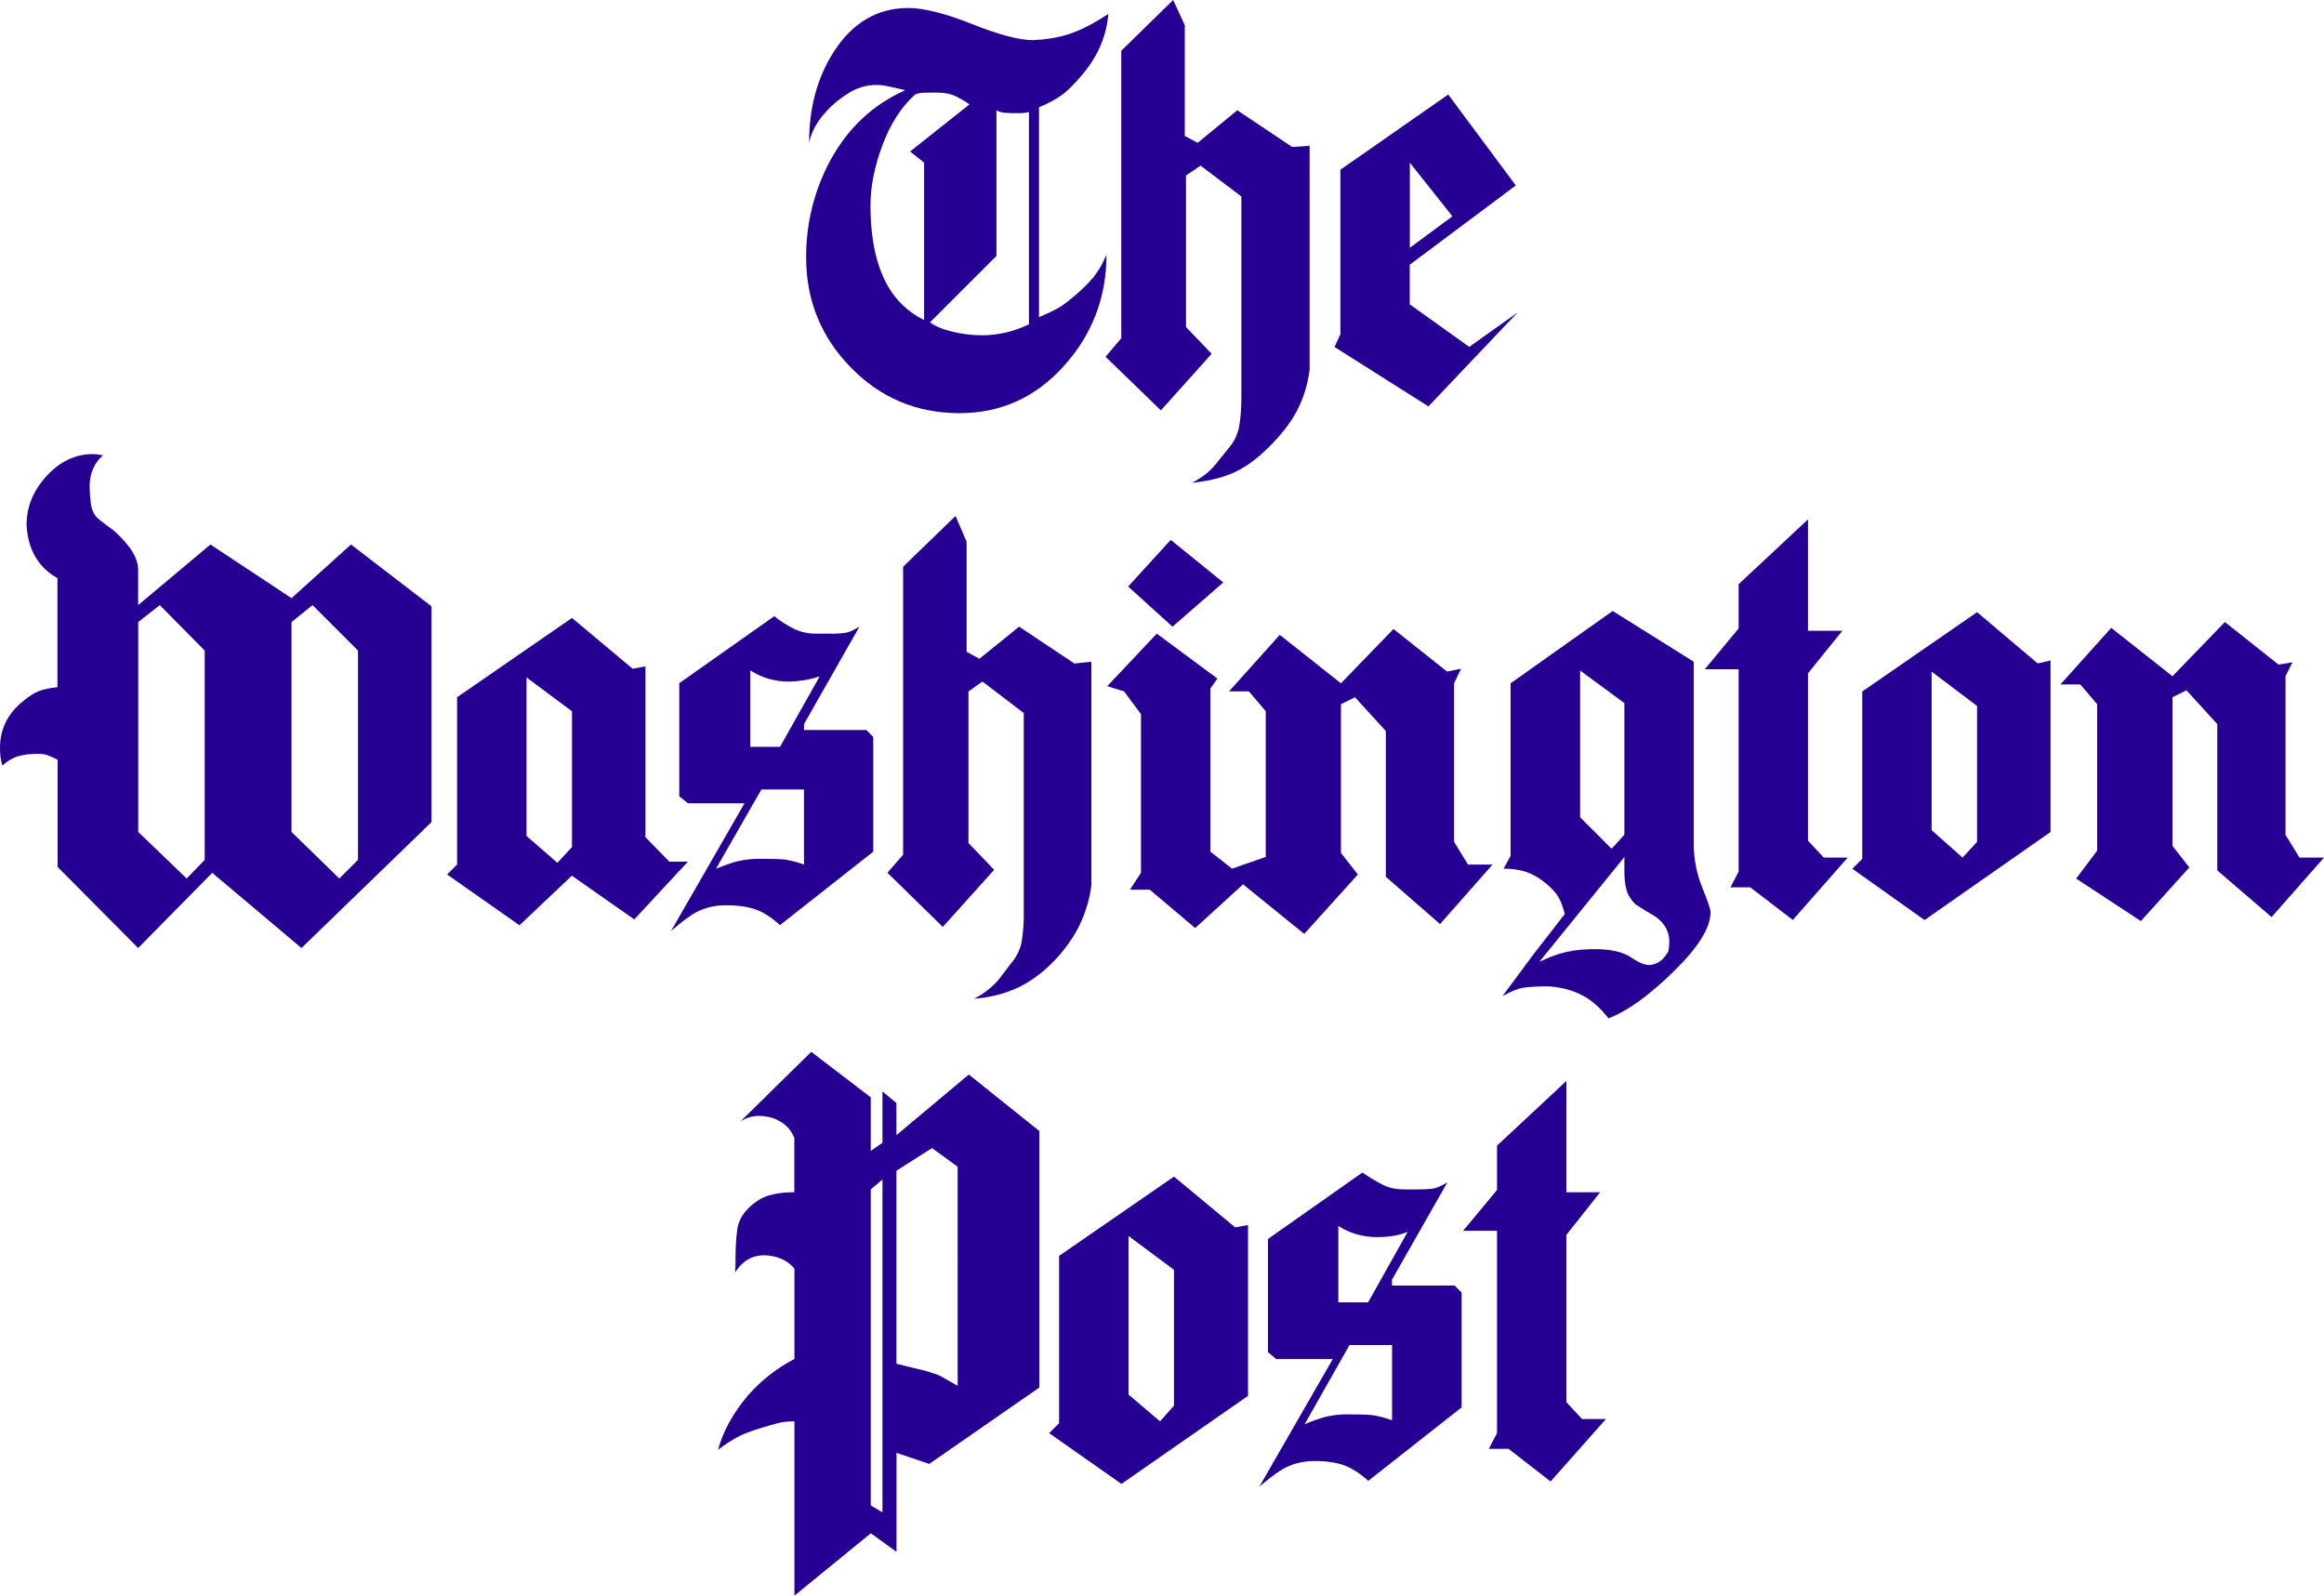
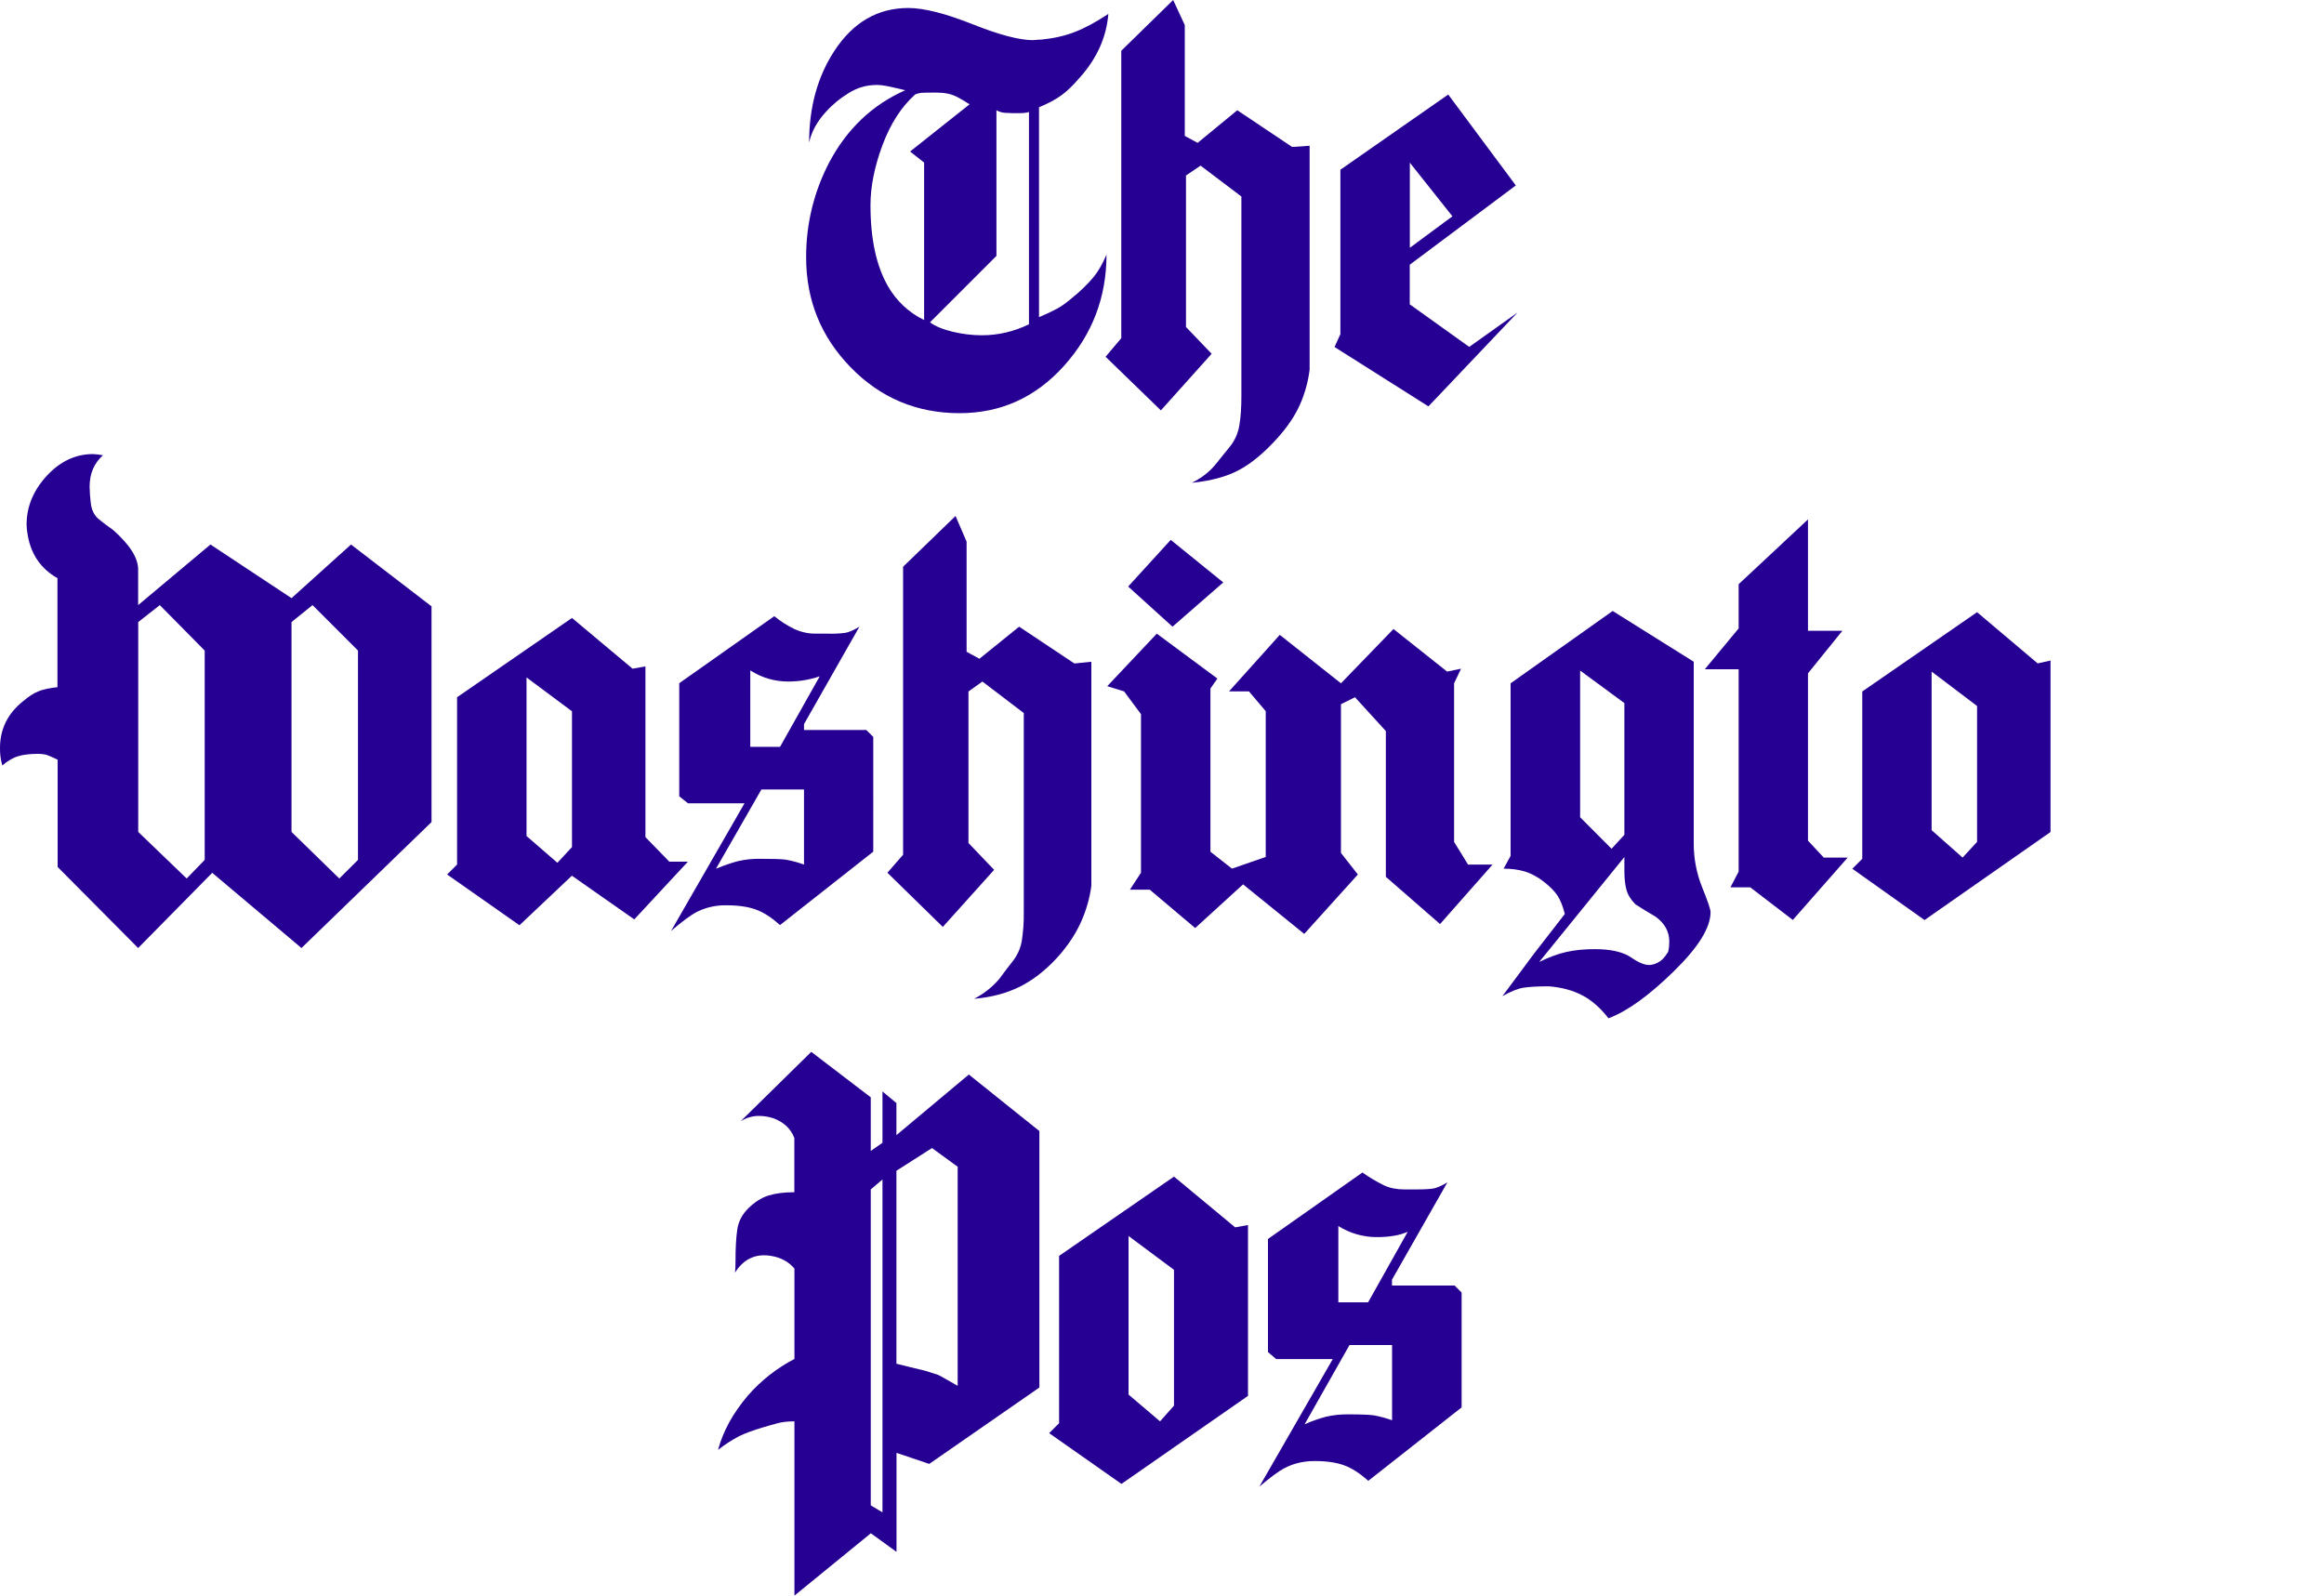
<svg xmlns="http://www.w3.org/2000/svg" version="1.1" id="Layer_1" x="0px" y="0px" viewBox="0 0 2500 1716.7" style="enable-background:new 0 0 2500 1716.7;" xml:space="preserve">
  <style type="text/css">
	.st0{fill-rule:evenodd;clip-rule:evenodd;fill:#260092;}
</style>
  <g>
    <g>
      <path class="st0" d="M1176.3,298.2c-6.7,7.9-14.2,15.2-22.3,21.7c-6.3,5.4-11.9,9.5-16.9,12.2c-5,2.7-11.5,5.8-19.4,9.1V115.4    c10.1-4.2,18.1-8.5,24.1-12.9c6.1-4.4,12.7-10.8,19.8-19.1c18.4-20.5,28.6-43.3,30.7-68.4c-13.4,8.8-25.4,15.3-36.1,19.4    c-10.7,4.2-22.7,6.9-36.1,8.2c-2.1,0-5,0.2-8.8,0.6c-14.6,0-36.5-5.7-65.5-17.3c-29-11.5-52-17.3-68.7-17.3    c-33,0-59.6,15.5-79.7,46.4c-18,27.6-27,60.4-27,98.4c2.5-11.7,8.6-22.8,18.2-33.2c7.1-7.9,15.3-14.6,24.4-20.1    c9.2-5.8,19.2-8.7,30.1-8.7v0c3.8,0,8.6,0.6,14.4,1.9c5.9,1.3,11.3,2.5,16.3,3.8c-35.1,15.5-62.3,41.2-81.5,77.1    c-16.7,31.7-25.3,67-25.1,102.9c0,46,16,85.4,48,118.2c32,32.8,71,49.2,117,49.2c44.3,0,81.8-16.9,112.3-50.8    c30.5-33.9,45.8-73.8,45.8-119.8C1186.2,283.7,1181.5,291.8,1176.3,298.2z M994.1,344.3c-16.3-7.9-29.9-20.6-38.9-36.4    c-12.5-21.7-18.8-50.8-18.8-87.2c0-19.6,4.2-41.1,12.8-64.3v0c8.6-23.2,20.4-41.5,35.4-54.9c2-0.8,4.1-1.3,6.3-1.6    c2.1-0.2,7.3-0.3,15.7-0.3c4.6,0,8.7,0.3,12.2,1c3.6,0.6,7.2,1.9,11,3.8c3.8,1.9,8.1,4.5,13.2,7.8l-64,50.8l15.1,11.9V344.3z     M1107,348.8c-15.8,7.8-33.2,11.9-50.8,11.9c-10.4,0-20.9-1.3-31.4-3.8c-10.5-2.5-18.6-5.9-24.4-10.1l71.5-71.5V118.6    c3,1.7,6.3,2.7,9.7,2.8c3.6,0.2,6,0.3,7.2,0.3l8.1,0c4.2,0,7.5-0.4,10-1.2V348.8z" />
-       <path class="st0" d="M1331,118.6l-42.7,35.1l-13.8-7.5V27L1262,0l-55.8,54.6v309.2l-16.9,20l59.5,57.7l54.6-60.9l-27.6-28.8V188.8    l15.7-10.6l43.9,33.2v215.1c0,12.1-0.7,22.5-2.2,31.1c-1.3,8.1-4.6,15.8-9.7,22.3l-15.4,19.1c-6.9,8.6-15.6,15.3-26,20.4    c20.9-2.1,38.1-6.8,51.4-14.1c13.4-7.3,27.2-18.9,41.4-34.8c10.4-11.7,18.3-23.5,23.5-35.2c5.3-12,8.8-24.6,10.4-37.6V156.8    l-18.8,1.3L1331,118.6z" />
+       <path class="st0" d="M1331,118.6l-42.7,35.1l-13.8-7.5V27L1262,0l-55.8,54.6v309.2l-16.9,20l59.5,57.7l54.6-60.9l-27.6-28.8V188.8    l15.7-10.6l43.9,33.2v215.1c0,12.1-0.7,22.5-2.2,31.1c-1.3,8.1-4.6,15.8-9.7,22.3l-15.4,19.1c-6.9,8.6-15.6,15.3-26,20.4    c20.9-2.1,38.1-6.8,51.4-14.1c13.4-7.3,27.2-18.9,41.4-34.8c10.4-11.7,18.3-23.5,23.5-35.2c5.3-12,8.8-24.6,10.4-37.6V156.8    l-18.8,1.3z" />
      <path class="st0" d="M1580.5,373.2l-64-45.8v-42.6l114.1-85.3l-72.7-97.8l-116,80.9v176.9l-6.3,13.8l101,63.9l95.9-101    L1580.5,373.2z M1516.6,175l45.8,57.7l-45.8,33.9V175z" />
    </g>
    <g>
      <path class="st0" d="M313.6,643.5l-87.2-57.7l-77.8,65.2v-38.3c0-12.5-9-26.7-27-42.6c-5.4-3.8-10.6-7.6-15.4-11.6    c-4.8-4-7.6-9.6-8.5-16.9c-0.7-5.9-1.2-11.9-1.3-17.9c0-14.2,4.8-25.5,14.4-33.9c-3.5-0.7-7.1-1.1-10.7-1.3    c-18.8,0-35.4,7.8-49.9,23.5c-14.4,15.7-21.6,33.2-21.6,52.4c0,2.9,0.4,6.9,1.3,11.9c3.7,20.5,14.3,35.7,31.9,45.7v117.3    c-8.4,0.8-15.1,2.3-20.4,4.4c-5.2,2.1-10.8,5.7-16.6,10.7C8.4,767.5,0,784.2,0,804.7c-0.1,6.4,0.7,12.7,2.5,18.8    c5.8-5,11.6-8.4,17.2-10c5.6-1.7,12.7-2.5,21-2.5c4.2,0,7.5,0.5,10,1.3c2.5,0.9,6.3,2.5,11.3,5v115.4l86.6,87.2l79.7-80.9l96,80.9    l139.9-135.5V652.3l-86.6-66.5L313.6,643.5z M220.2,925.1l-19.4,20L148.7,895V669.2h0l23.2-18.2l48.3,48.9V925.1z M385.1,925.1    l-20.1,20L313.6,895V669.2h0l22.6-18.2l48.9,48.9V925.1z" />
      <path class="st0" d="M720,927l-25.7-26.4V716.9l-13.8,2.5l-65.2-54.6l-123.6,85.3v180l-10.7,10.7v0l77.8,54.6l56.4-53.3l67.1,47    l57.7-62.1H720z M615.3,911.3l-15.7,16.9l-33.2-28.8V728.8h0l48.9,36.4V911.3z" />
      <path class="st0" d="M864.9,785.3V779l59.6-104.8c-6.3,3.8-11.3,6-15.1,6.6c-6,0.8-12.1,1.1-18.2,0.9h-13.2    c-7.9,0.1-15.7-1.5-22.9-4.7h0c-7.9-3.8-15.4-8.5-22.2-14.1l-102.2,72.1v121.7l9.4,7.5h60.8l-79,137.3    c12.1-10.4,21.5-17.3,28.2-20.7c9.6-4.7,20.1-7,30.7-6.9c13.4,0,24.2,1.6,32.6,4.7c8.4,3.1,16.9,8.7,25.7,16.6l100.3-79V792.8    l-7.5-7.5H864.9z M807.2,721.3c12.5,7.9,26.1,11.9,40.7,11.9c11.7,0,23-1.9,33.9-5.6l-42.7,75.9h-32V721.3z M864.9,930.1    c-6.4-2.3-13-4.1-19.8-5.3c-4.4-0.6-13.5-0.9-27.3-0.9c-8-0.1-16,0.7-23.8,2.5c-6.7,1.7-14.6,4.4-23.8,8.2l48.9-85.3h45.8V930.1z" />
      <path class="st0" d="M1096.3,674.2l-42.7,34.5l-13.8-7.5V582.7l-11.9-27.6l-56.4,54.6v309.8l-16.9,19.4l59.6,58.3v0l55.2-61.4    l-27.6-28.9v-163l15-10.7l44.5,33.9v214.5c0.2,10.4-0.6,20.8-2.2,31.1c-1.5,8.1-4.9,15.6-10.4,22.3c-3.3,4.2-7.9,10.2-13.8,18.2    c-7.5,8.8-16.7,16-27,21.3c19.2-1.6,36.3-6.3,51.1-14c14.8-7.8,28.7-19.1,41.7-34.2c9.6-11.3,17.2-23.1,22.6-35.4    c5.4-12.3,9-25,10.7-38V711.9l-18.2,1.9L1096.3,674.2z" />
      <polygon class="st0" points="1315.9,626.6 1259.4,580.8 1213.6,631 1261.3,674.2   " />
      <polygon class="st0" points="1564.2,905.7 1564.2,735.1 1571.7,719.4 1556.7,722.5 1499,676.7 1442.5,735.1 1376.7,683     1322.1,743.8 1343.5,743.8 1361.6,765.1 1361.6,921.9 1325.3,934.5 1302.1,916.3 1302.1,740.7 1309.6,730 1244.4,681.7     1191.1,738.2 1209.2,743.8 1227.4,768.3 1227.4,768.3 1227.4,938.9 1215.5,957.1 1236.8,957.1 1285.7,998.4 1337.2,951.4     1403,1004.7 1460.7,940.8 1442.5,917.6 1442.5,757.6 1457.6,750.1 1490.8,786.5 1490.8,943.3 1549.1,994.1 1605.6,930.1     1579.2,930.1   " />
-       <polygon class="st0" points="2473.6,922.6 2458.6,898.1 2458.6,727.5 2466.1,712.5 2451.1,715 2393.4,669.2 2337,727.5     2271.1,675.5 2216.5,736.3 2237.8,736.3 2256,757.6 2256,915.1 2233.4,945.2 2303,990.9 2355.1,933.2 2355.1,933.2 2337,910     2337,750.1 2352,742.6 2385.2,779 2385.2,936.4 2443.6,986.6 2500,922.6   " />
      <path class="st0" d="M1822,906.9v-195l-87.2-54.6L1625,735.1v185.7l-7.5,13.7h0c8.3,0,16,1,22.9,3.1c6.9,2.1,13.7,5.8,20.4,11    c6.7,5.3,11.6,10.2,14.7,15c3.1,4.8,5.8,11.4,7.8,19.7l-32.6,42l-34.5,46.4c8.8-5,16.3-8.1,22.6-9.1s15.5-1.5,27.6-1.5    c14.2,1.2,26.3,4.6,36.3,10c10.1,5.4,19.2,13.6,27.6,24.4c20.1-7.5,43.4-24.3,69.9-50.2c26.6-25.9,39.9-47.2,39.9-64    c0-2.9-3-11.9-9.1-26.9C1825,939.5,1821.9,923.3,1822,906.9z M1699.7,721.3L1699.7,721.3l47.7,35.1v141.7l-13.8,15l-33.8-33.9    V721.3z M1794.4,1024.2c-2.5,3.8-4.4,6.3-5.7,7.5c-3.4,3.4-7.8,5.6-12.5,6.3c-5.4,0.9-12.6-1.8-21.3-7.8c-8.8-6.1-22-9.1-39.5-9.1    c-11.3,0-21.5,1-30.7,3.1c-9.2,2.1-18.8,5.7-28.9,10.7l91.6-112.9v14.5c0,8.3,0.7,15.2,2.2,20.7c1.5,5.4,4.7,10.7,9.7,15.7    c7.1,4.6,14.3,9,21.4,13.1c10,7.1,15,16.1,15,27C1795.6,1017.9,1795.2,1021.7,1794.4,1024.2z" />
      <polygon class="st0" points="1944.9,904.4 1944.9,724.4 1981.9,678.6 1944.9,678.6 1944.9,558.8 1870.3,628.5 1870.3,676.1     1833.9,720 1870.3,720 1870.3,937.7 1861.5,954.6 1882.8,954.6 1928.6,989.7 1987.6,922.6 1961.9,922.6   " />
      <path class="st0" d="M2126.8,658.6l-123.5,85.3v180l-10.7,10.7l0,0l77.7,55.2l135.5-94.7V710.6l-13.8,3.1L2126.8,658.6z     M2126.8,905.7l-15.6,16.9l-33.3-29.5V722.5h0l48.9,37V905.7z" />
    </g>
    <g>
      <path class="st0" d="M964.3,1221.2v-34.5l-15-12.5v55.2l-12.6,8.8v-57.7l-64-48.9l-75.9,74.6c6.3-3.8,12.7-5.7,19.4-5.7    c5.4,0,10.7,0.9,15.7,2.5c11.3,4.2,18.8,11.3,22.6,21.3v0v58.3c-10.9,0-20.1,1.2-27.6,3.5c-7.5,2.3-14.7,6.8-21.6,13.5    c-6.9,6.7-10.9,14.4-12.2,23.2c-1.3,8.8-1.9,20.3-1.9,34.5c0,5.9-0.2,9.8-0.6,11.9c9.2-14.6,21.9-20.7,38.3-18.2    c10.9,1.7,19.5,6.3,25.7,13.8v97.2c-19.2,10-36,23.2-50.2,39.5c-15.9,18.8-26.6,38.2-32,58.3c7.1-5.6,14.7-10.5,22.6-14.7    c6.3-3.1,15-6.3,26.4-9.7c4.2-1.3,9-2.6,14.4-4.1c5.4-1.5,11.7-2.2,18.8-2.2v187.5l82.2-67.1l27.6,20V1563l35.2,11.9l118.5-82.2    v-275.9l-75.9-60.8L964.3,1221.2z M949.3,1627l-12.6-7.5v-339.9l12.6-10.7V1627z M1030.2,1490.9c-13-7.5-20.1-11.5-21.4-11.9    l-13.8-4.4c-10.3-2.4-20.5-4.9-30.7-7.5v-207.6h0l38.3-24.4l27.6,20.1V1490.9z" />
      <path class="st0" d="M1262.9,1265.8l-123.6,85.3v180l-10.7,10.7l77.8,54.6l136.1-94.7v-183.8l-13.8,2.5L1262.9,1265.8z     M1262.9,1512.2l-15,16.9l-33.9-28.8v-170.6v0l48.9,36.4V1512.2z" />
      <path class="st0" d="M1497.4,1383v-6.3L1557,1272c-6.3,3.8-11.3,5.9-15,6.6c-3.8,0.6-9.8,1-18.2,1h-13.1c-8.4,0-15.7-1.5-21.9-4.4    l0,0c-8.1-4-15.9-8.6-23.2-13.8l-101.6,71.5v121.7l8.8,7.5h60.9l-79,137.3c8.8-7.5,16.1-13.1,21.9-16.9    c10.8-7.1,23.4-10.7,37.6-10.7c13,0,23.6,1.6,32,4.7c8.3,3.1,16.9,8.7,25.7,16.6l100.4-79v-123.6l-7.5-7.5H1497.4z M1439.7,1319    c12.4,7.8,26.7,11.9,41.4,11.9c6.3,0,12.1-0.4,17.6-1.3v0c5.4-0.8,10.7-2.3,15.6-4.4l-42.6,75.9h-32V1319z M1497.4,1527.9    c-6.4-2.3-13-4.1-19.7-5.3c-4.4-0.6-13.5-1-27.3-1c-8-0.1-16,0.7-23.8,2.5c-7.9,2.1-15.7,4.8-23.2,8.2l48.3-85.3l0,0h45.8V1527.9z    " />
      <polygon class="st0" points="1573.9,1324.1 1573.9,1324.1 1573.9,1324.1   " />
-       <polygon class="st0" points="1701.9,1526.6 1685,1508.5 1685,1328.5 1721.3,1282.7 1685,1282.7 1685,1162.9 1610.4,1232.5     1610.4,1280.2 1573.9,1324.1 1610.4,1324.1 1610.4,1541.7 1601.6,1558.7 1622.9,1558.7 1668,1593.8 1727.6,1526.6   " />
    </g>
  </g>
</svg>